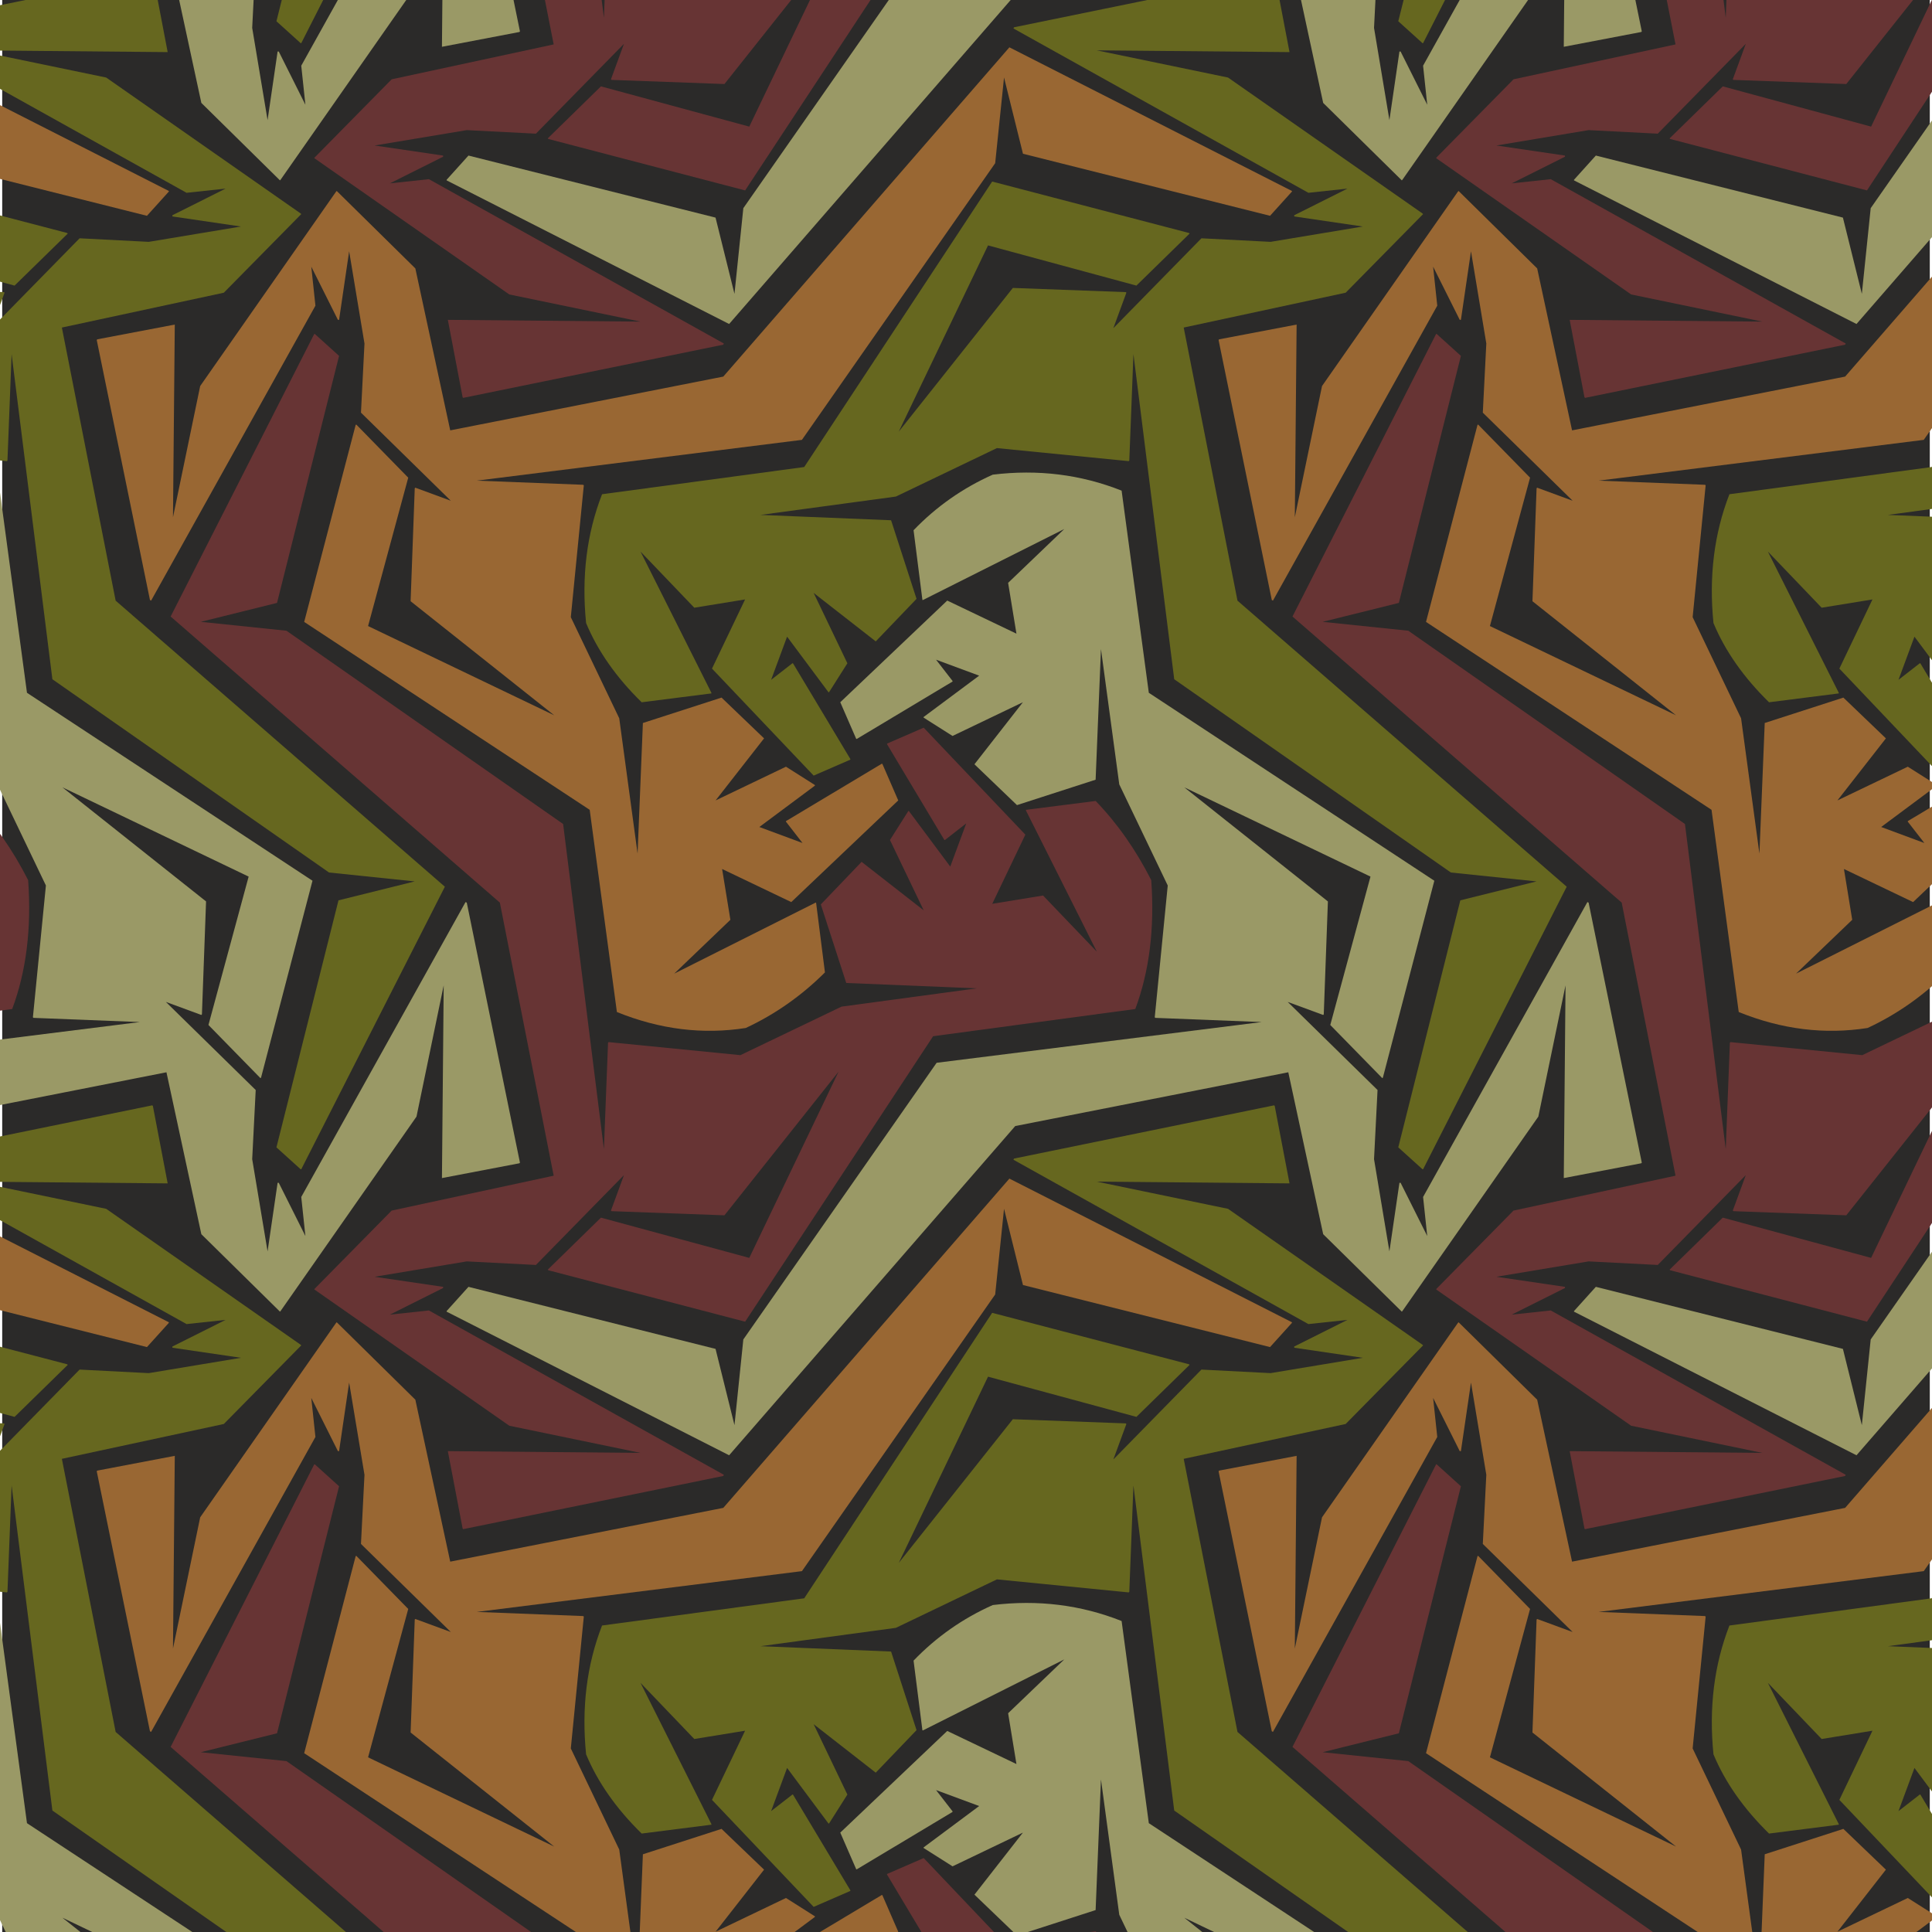
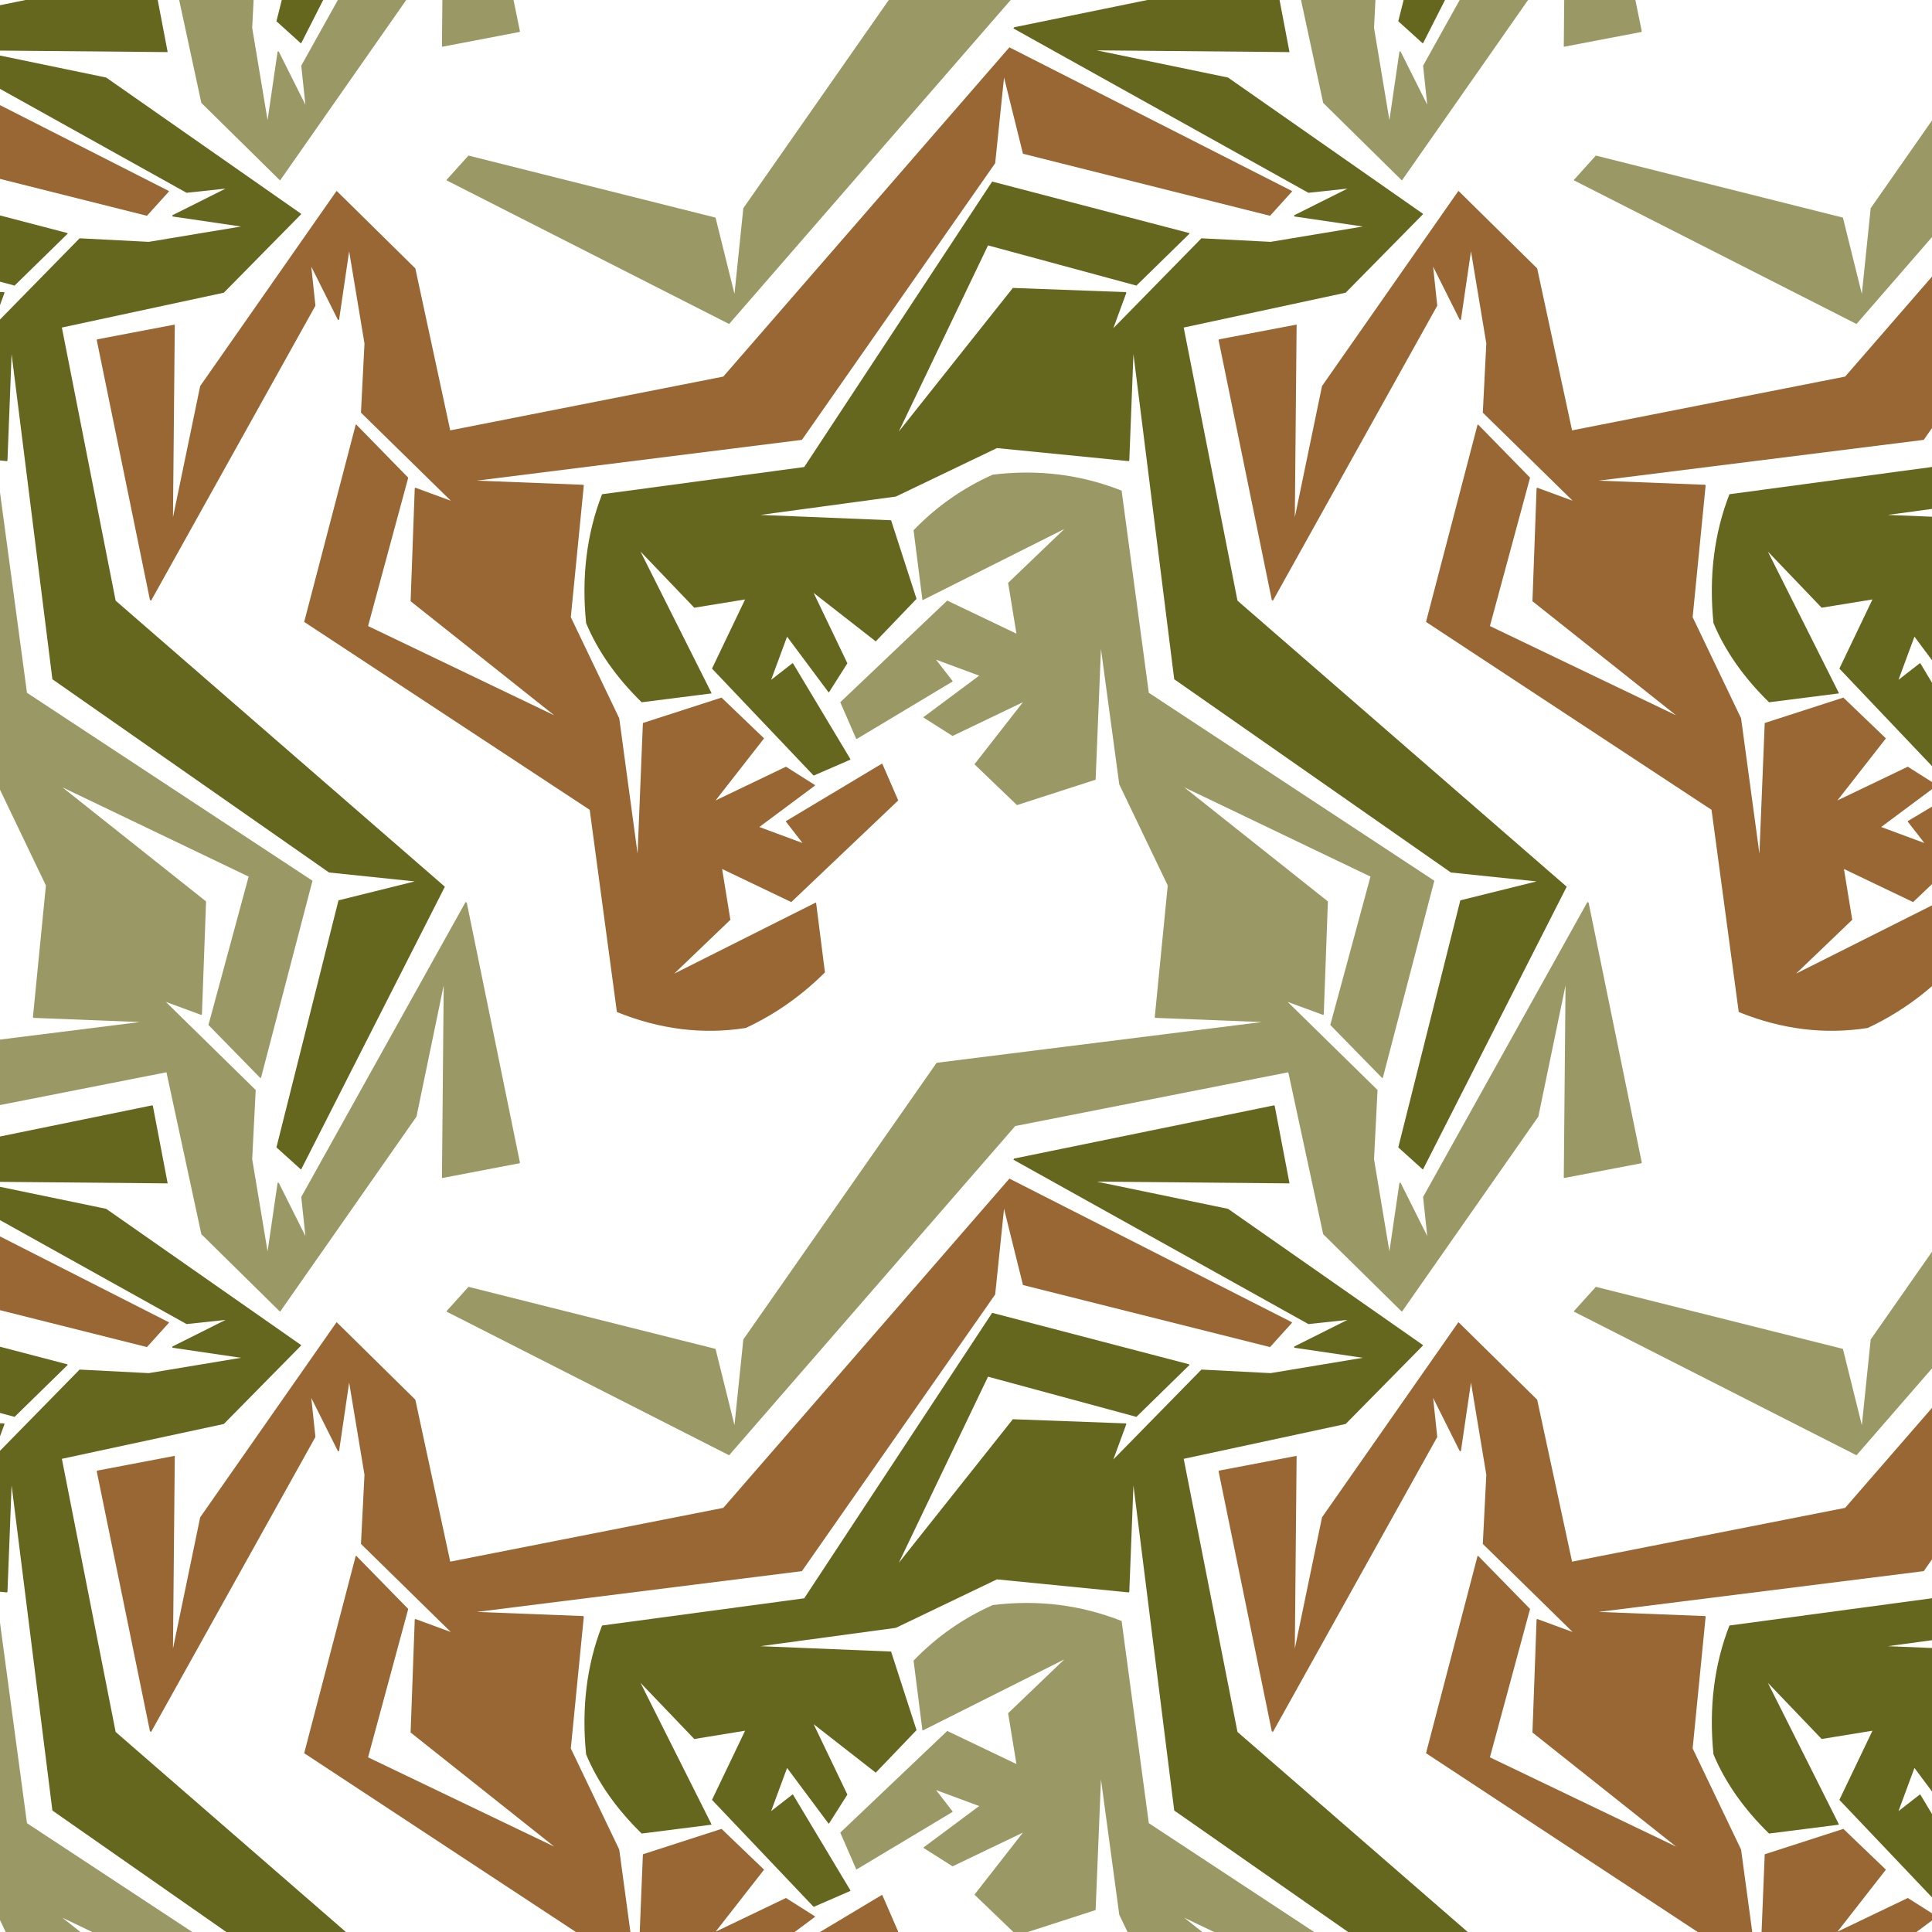
<svg xmlns="http://www.w3.org/2000/svg" xmlns:xlink="http://www.w3.org/1999/xlink" xml:space="preserve" width="140px" height="140px" version="1.1" style="shape-rendering:geometricPrecision; text-rendering:geometricPrecision; image-rendering:optimizeQuality; fill-rule:evenodd; clip-rule:evenodd" viewBox="0 0 140 140">
  <defs>
    <style type="text/css">
   
    .fil12 {fill:#2B2A29}
    .fil9 {fill:#026666}
    .fil11 {fill:#33999A}
    .fil5 {fill:#343434}
    .fil2 {fill:#66671F}
    .fil10 {fill:#666733}
    .fil1 {fill:#673434}
    .fil7 {fill:#676666}
    .fil8 {fill:#679967}
    .fil3 {fill:#996733}
    .fil0 {fill:#9A9966}
    .fil6 {fill:#CB0D1D}
    .fil4 {fill:#E53D22}
   
  </style>
  </defs>
  <symbol id="Symbol1" viewBox="-605.83 -605.57 437.5 437.37">
    <path class="fil0" d="M-351.85 -294.67l11.83 -57.84 -0.13 -0.13 -17.22 -3.29 0.39 42.86 -6.05 -29.19 -30.23 -43.24 -0.13 -0.14 -17.49 17.23 -7.76 36.01 -60.73 -11.96 -63.63 -73.22 -62.83 31.94 0 0.13 4.86 5.39 54.95 -13.8 4.21 -16.96 1.97 19.06 42.99 61.53 72.3 9.06 -23.66 0.93 -0.13 0.13 2.89 29.31 -10.78 22.49 -4.07 30.1 -1.19 -29.06 -17.49 -5.65 -9.46 9.08 10.78 13.8 -15.65 -7.5 -6.44 4.08 0 0.13 12.36 9.2 -9.59 3.55 3.67 -4.73 0 -0.13 -21.29 -12.76 -0.13 0 -3.55 8.16 23.79 22.61 15.39 -7.36 -1.85 11.3 12.49 11.97 -31.42 -15.78 -0.13 0 -1.97 15.51c5.06,5.26 10.93,9.38 17.61,12.36 10.04,1.23 19.59,0.04 28.66,-3.55l6.05 -44.96 63.5 -41.8 -11.44 -43.78 -0.13 -0.13 -11.57 11.83 8.94 33 -41.41 19.85 31.94 -25.37 -0.92 -25.11 -0.13 -0.14 -7.89 2.9 19.98 -19.59 -0.78 -15.38 3.42 -20.51 2.23 15.25 0.26 0 5.92 -11.83 -0.92 8.68 36.54 65.59 0.27 -0.13 0 0 0 0z" />
-     <path class="fil1" d="M-380.25 -173.07l-13.8 -54.94 -16.96 -4.21 19.06 -1.98 61.53 -42.98 9.07 -72.31 0.92 23.66 0.13 0.14 29.31 -2.9 22.49 10.79 30.1 4.07 -29.05 1.19 -5.66 17.47 9.07 9.47 13.81 -10.78 -7.5 15.64 4.08 6.44 0.13 0 9.2 -12.35 3.55 9.6 -4.73 -3.69 -0.13 0 -12.75 21.3 0 0.14 8.15 3.54 22.61 -23.79 -7.36 -15.38 11.3 1.84 11.96 -12.49 -15.77 31.41 0 0.14 15.51 1.97c4.82,-4.99 8.94,-10.87 12.36,-17.61 0.77,-10.69 -0.41,-20.25 -3.55,-28.66l-44.96 -6.05 -41.81 -63.49 -43.77 11.44 -0.13 0.13 11.83 11.57 32.99 -8.95 19.86 41.42 -25.38 -31.95 -25.1 0.92 -0.14 0.14 2.89 7.88 -19.58 -19.98 -15.38 0.79 -20.51 -3.42 15.25 -2.24 0 -0.26 -11.83 -5.92 8.67 0.93 65.6 -36.55 -0.13 -0.26 -57.84 -11.83 -0.13 0.13 -3.29 17.22 42.85 -0.39 -29.18 6.04 -43.25 30.23 -0.13 0.14 17.22 17.48 36.03 7.76 -11.97 60.73 -73.22 63.63 31.94 62.84 0.13 0 5.39 -4.87 0 0 0 0z" />
    <path class="fil2" d="M-479.63 -351.59l57.84 11.84 0.13 -0.14 3.29 -17.22 -42.86 0.39 29.19 -6.05 43.25 -30.23 0.13 -0.14 -17.22 -17.48 -36.02 -7.75 11.96 -60.74 73.22 -63.62 -31.94 -62.84 -0.13 0 -5.39 4.87 13.8 54.94 16.96 4.21 -19.06 1.98 -61.53 42.98 -9.07 72.31 -0.92 -23.66 -0.13 -0.14 -29.31 2.9 -22.48 -10.78 -30.11 -4.08 29.05 -1.19 5.66 -17.48 -9.07 -9.46 -13.81 10.78 7.5 -15.65 -4.08 -6.44 -0.13 0.01 -9.2 12.35 -3.55 -9.6 4.73 3.68 0.13 0 12.76 -21.29 0 -0.14 -8.16 -3.55 -22.61 23.8 7.36 15.38 -11.3 -1.84 -11.96 12.49 15.77 -31.42 0 -0.13 -15.51 -1.97c-5.65,5.53 -9.77,11.4 -12.36,17.62 -1.04,10.34 0.14,19.89 3.55,28.65l44.96 6.05 41.8 63.49 43.78 -11.44 0.13 -0.13 -11.83 -11.57 -33 8.94 -19.85 -41.41 25.37 31.95 25.12 -0.93 0.13 -0.13 -2.9 -7.89 19.59 19.99 15.38 -0.79 20.51 3.41 -15.25 2.24 0 0.27 11.83 5.92 -8.68 -0.93 -65.6 36.55 0.14 0.26 0 0z" />
    <path class="fil3" d="M-232.36 -362.76l-1.97 -19.06 -42.98 -61.53 -72.31 -9.07 23.67 -0.92 0.13 -0.13 -2.89 -29.31 10.77 -22.49 4.08 -30.1 1.18 29.05 17.49 5.65 9.46 -9.07 -10.78 -13.8 15.65 7.5 6.44 -4.08 0 -0.13 -12.36 -9.2 9.6 -3.56 -3.68 4.74 0 0.13 21.29 12.75 0.14 0 3.54 -8.15 -23.79 -22.61 -15.38 7.36 1.84 -11.3 -12.49 -11.97 31.42 15.78 0.13 0 1.97 -15.51c-5.24,-5.22 -11.12,-9.34 -17.61,-12.36 -9.56,-1.5 -19.11,-0.32 -28.66,3.55l-6.05 44.97 -63.5 41.79 11.44 43.78 0.13 0.13 11.57 -11.83 -8.93 -33 41.4 -19.85 -31.94 25.37 0.92 25.12 0.13 0.13 7.89 -2.9 -19.98 19.59 0.78 15.38 -3.41 20.51 -2.24 -15.25 -0.26 0 -5.92 11.83 0.92 -8.68 -36.54 -65.59 -0.26 0.13 -11.84 57.84 0.14 0.14 17.22 3.28 -0.4 -42.86 6.05 29.19 30.23 43.25 0.14 0.13 17.48 -17.22 7.76 -36.02 60.73 11.96 63.63 73.23 62.84 -31.95 0 -0.13 -4.87 -5.39 -54.95 13.8 -4.21 16.96 0 0 0 0z" />
  </symbol>
  <symbol id="lauf" viewBox="-342.81 -271.56 328.13 280.63">
</symbol>
  <symbol id="devils" viewBox="-454.38 -345.22 328.13 273.55">
    <polygon class="fil4" points="-243.65,-129.59 -249.99,-146.52 -284.63,-155.54 -311.59,-141.62 -286.75,-158.55 -258.01,-166.79 -254.67,-188.85 -235.18,-194.64 -232.62,-201.76 -232.62,-201.88 -237.63,-201.99 -241.08,-196.86 -240.19,-203.33 -240.3,-203.44 -243.09,-202.99 -247.32,-196.53 -246.1,-203.33 -246.1,-203.44 -251.89,-203.99 -263.69,-194.97 -274.16,-173.81 -292.87,-172.81 -274.39,-176.04 -274.27,-176.15 -283.3,-190.96 -291.65,-187.29 -295.44,-197.87 -306.24,-197.31 -314.93,-201.65 -315.04,-201.65 -314.82,-189.96 -326.51,-170.91 -318.49,-191.18 -318.49,-203.77 -333.53,-221.82 -313.7,-230.28 -310.25,-239.19 -310.36,-239.3 -317.82,-237.63 -323.84,-231.06 -321.83,-237.41 -321.94,-237.52 -327.07,-236.18 -330.85,-229.05 -329.74,-235.74 -329.85,-235.74 -346.34,-232.06 -350.57,-220.48 -335.42,-205.78 -335.53,-194.41 -357.14,-183.95 -362.49,-164.12 -388,-155.99 -388,-155.88 -357.92,-150.98 -357.81,-151.09 -359.81,-162.45 -347.01,-131.37 -338.32,-127.03 -332.97,-115.22 -332.86,-115.22 -317.6,-122.24 -350.68,-98.41 -350.68,-98.29 -328.63,-101.86 -313.04,-102.97 -328.29,-98.63 -328.29,-98.51 -313.59,-90.83 -304.24,-89.94 -311.36,-88.05 -311.48,-87.93 -306.91,-71.68 -306.8,-71.68 -300.56,-88.94 -290.65,-84.71 -290.65,-84.82 -298.67,-97.4 -311.92,-110.1 -296.55,-106.65 -290.2,-113.33 -295.55,-99.3 -290.65,-92.5 -274.83,-93.95 -262.8,-100.19 -251.67,-114.66 -251.78,-114.78 -269.6,-122.8 -275.05,-133.83 -273.83,-143.96 -270.38,-135.94 -243.76,-129.48 " />
    <polygon class="fil5" points="-184.28,-84.82 -192.3,-97.4 -205.55,-110.1 -190.18,-106.65 -183.83,-113.33 -189.18,-99.3 -184.28,-92.5 -168.47,-93.95 -156.43,-100.19 -145.3,-114.66 -145.41,-114.78 -163.23,-122.8 -168.69,-133.83 -167.46,-143.96 -164.01,-135.94 -137.39,-129.48 -137.28,-129.59 -143.63,-146.52 -178.27,-155.54 -205.22,-141.62 -180.38,-158.55 -151.64,-166.79 -148.3,-188.85 -128.81,-194.64 -126.25,-201.76 -126.25,-201.88 -131.26,-201.99 -134.72,-196.86 -133.83,-203.33 -133.94,-203.44 -136.72,-202.99 -140.95,-196.53 -139.73,-203.33 -139.73,-203.44 -145.52,-203.99 -157.33,-194.97 -167.8,-173.81 -186.51,-172.81 -168.02,-176.04 -167.91,-176.15 -176.93,-190.96 -185.28,-187.29 -189.07,-197.87 -199.87,-197.31 -208.56,-201.65 -208.67,-201.65 -208.45,-189.96 -220.14,-170.91 -212.12,-191.18 -212.12,-203.77 -227.16,-221.82 -207.33,-230.28 -203.88,-239.19 -203.99,-239.3 -211.46,-237.63 -217.47,-231.06 -215.47,-237.41 -215.58,-237.52 -220.7,-236.18 -224.49,-229.05 -223.37,-235.74 -223.49,-235.74 -239.97,-232.06 -244.2,-220.48 -229.05,-205.78 -229.17,-194.41 -250.77,-183.95 -256.12,-164.12 -281.63,-155.99 -281.63,-155.88 -251.55,-150.98 -251.44,-151.09 -253.45,-162.45 -240.64,-131.37 -231.95,-127.03 -226.6,-115.22 -226.49,-115.22 -211.24,-122.24 -244.31,-98.41 -244.31,-98.29 -222.26,-101.86 -206.67,-102.97 -221.93,-98.63 -221.93,-98.51 -207.22,-90.83 -197.87,-89.94 -204.99,-88.05 -205.11,-87.93 -200.54,-71.68 -200.43,-71.68 -194.19,-88.94 -184.28,-84.71 " />
    <polygon class="fil6" points="-396.35,-190.63 -386.43,-194.86 -380.2,-177.6 -380.09,-177.6 -375.52,-193.86 -375.63,-193.97 -382.76,-195.86 -373.4,-196.75 -358.7,-204.44 -358.7,-204.55 -373.96,-208.9 -358.37,-207.78 -336.31,-204.22 -336.31,-204.33 -369.39,-228.16 -354.13,-221.15 -354.02,-221.15 -348.68,-232.95 -339.99,-237.3 -327.18,-268.37 -329.18,-257.01 -329.07,-256.9 -299,-261.8 -299,-261.91 -324.51,-270.04 -329.85,-289.87 -351.46,-300.34 -351.57,-311.7 -336.42,-326.4 -340.66,-337.98 -357.14,-341.66 -357.25,-341.66 -356.14,-334.98 -359.93,-342.11 -365.05,-343.44 -365.16,-343.33 -363.16,-336.98 -369.17,-343.55 -376.63,-345.22 -376.74,-345.11 -373.29,-336.2 -353.47,-327.74 -368.5,-309.69 -368.5,-297.11 -360.48,-276.84 -372.18,-295.88 -371.95,-307.58 -372.07,-307.58 -380.75,-303.23 -391.56,-303.79 -395.35,-293.21 -403.7,-296.89 -412.72,-282.07 -412.61,-281.96 -394.12,-278.73 -412.83,-279.73 -423.3,-300.89 -435.11,-309.92 -440.9,-309.36 -440.9,-309.25 -439.67,-302.45 -443.91,-308.91 -446.69,-309.36 -446.8,-309.25 -445.91,-302.79 -449.36,-307.91 -454.38,-307.8 -454.38,-307.69 -451.81,-300.56 -432.32,-294.77 -428.98,-272.72 -400.25,-264.47 -375.41,-247.54 -402.36,-261.47 -437,-252.44 -443.35,-235.51 -443.24,-235.4 -416.62,-241.86 -413.16,-249.88 -411.94,-239.75 -417.4,-228.72 -435.22,-220.7 -435.33,-220.59 -424.19,-206.11 -412.16,-199.87 -396.35,-198.43 -391.45,-205.22 -396.79,-219.25 -390.45,-212.57 -375.07,-216.02 -388.33,-203.33 -396.35,-190.74 " />
    <polygon class="fil7" points="-273.83,-177.6 -273.72,-177.6 -269.15,-193.86 -269.26,-193.97 -276.39,-195.86 -267.04,-196.75 -252.33,-204.44 -252.33,-204.55 -267.59,-208.9 -252,-207.78 -229.95,-204.22 -229.95,-204.33 -263.02,-228.16 -247.77,-221.15 -247.65,-221.15 -242.31,-232.95 -233.62,-237.3 -220.81,-268.37 -222.82,-257.01 -222.71,-256.9 -192.63,-261.8 -192.63,-261.91 -218.14,-270.04 -223.49,-289.87 -245.09,-300.34 -245.2,-311.7 -230.06,-326.4 -234.29,-337.98 -250.77,-341.66 -250.88,-341.66 -249.77,-334.98 -253.56,-342.11 -258.68,-343.44 -258.79,-343.33 -256.79,-336.98 -262.8,-343.55 -270.27,-345.22 -270.38,-345.11 -266.92,-336.2 -247.1,-327.74 -262.14,-309.69 -262.14,-297.11 -254.12,-276.84 -265.81,-295.88 -265.59,-307.58 -265.7,-307.58 -274.39,-303.23 -285.19,-303.79 -288.98,-293.21 -297.33,-296.89 -306.35,-282.07 -306.24,-281.96 -287.75,-278.73 -306.46,-279.73 -316.93,-300.89 -328.74,-309.92 -334.53,-309.36 -334.53,-309.25 -333.31,-302.45 -337.54,-308.91 -340.32,-309.36 -340.43,-309.25 -339.55,-302.79 -343,-307.91 -348.01,-307.8 -348.01,-307.69 -345.45,-300.56 -325.95,-294.77 -322.61,-272.72 -293.88,-264.47 -269.04,-247.54 -295.99,-261.47 -330.63,-252.44 -336.98,-235.51 -336.87,-235.4 -310.25,-241.86 -306.8,-249.88 -305.57,-239.75 -311.03,-228.72 -328.85,-220.7 -328.96,-220.59 -317.82,-206.11 -305.79,-199.87 -289.98,-198.43 -285.08,-205.22 -290.42,-219.25 -284.08,-212.57 -268.71,-216.02 -281.96,-203.33 -289.98,-190.74 -289.98,-190.63 -280.07,-194.86 " />
  </symbol>
  <symbol id="lauefer" viewBox="-342.81 -342.67 328.13 328.03">
    <path class="fil0" d="M-152.33 -109.49l8.88 -43.38 -0.1 -0.1 -12.92 -2.46 0.3 32.14 -4.54 -21.89 -22.67 -32.44 -0.1 -0.09 -13.12 12.91 -5.82 27.02 -45.55 -8.98 -47.72 -54.92 -47.12 23.96 0 0.1 3.64 4.05 41.22 -10.36 3.15 -12.72 1.48 14.3 32.24 46.14 54.23 6.8 -17.75 0.7 -0.1 0.09 2.17 21.99 -8.08 16.86 -3.06 22.58 -0.89 -21.79 -13.11 -4.24 -7.1 6.81 8.09 10.35 -11.74 -5.62 -4.83 3.05 0 0.1 9.27 6.9 -7.2 2.67 2.76 -3.55 0 -0.1 -15.97 -9.57 -0.1 0 -2.66 6.11 17.85 16.96 11.53 -5.52 -1.38 8.48 9.37 8.97 -23.57 -11.82 -0.09 0 -1.48 11.63c3.79,3.94 8.19,7.03 13.21,9.26 7.52,0.93 14.69,0.04 21.49,-2.66l4.54 -33.72 47.62 -31.35 -8.58 -32.83 -0.1 -0.1 -8.67 8.87 6.7 24.75 -31.06 14.89 23.96 -19.03 -0.69 -18.83 -0.1 -0.1 -5.91 2.17 14.98 -14.69 -0.59 -11.54 2.57 -15.38 1.67 11.44 0.2 0 4.44 -8.88 -0.69 6.51 27.4 49.2 0.2 -0.1 0 0z" />
    <path class="fil1" d="M-173.62 -18.29l-10.36 -41.21 -12.71 -3.16 14.29 -1.47 46.14 -32.25 6.81 -54.22 0.69 17.74 0.1 0.1 21.98 -2.17 16.86 8.09 22.58 3.06 -21.79 0.88 -4.24 13.11 6.81 7.11 10.35 -8.09 -5.62 11.73 3.06 4.83 0.09 0 6.9 -9.27 2.67 7.2 -3.55 -2.76 -0.1 0 -9.57 15.97 0 0.1 6.12 2.67 16.96 -17.85 -5.53 -11.54 8.48 1.38 8.98 -9.36 -11.84 23.56 0 0.1 11.64 1.48c3.61,-3.75 6.7,-8.15 9.27,-13.21 0.58,-8.02 -0.31,-15.19 -2.67,-21.5l-33.72 -4.53 -31.35 -47.62 -32.83 8.58 -0.1 0.1 8.87 8.67 24.75 -6.7 14.89 31.06 -19.03 -23.96 -18.83 0.69 -0.1 0.1 2.17 5.91 -14.69 -14.99 -11.54 0.59 -15.38 -2.56 11.44 -1.68 0 -0.19 -8.87 -4.44 6.5 0.69 49.2 -27.4 -0.1 -0.2 -43.38 -8.88 -0.1 0.1 -2.46 12.92 32.14 -0.29 -21.89 4.53 -32.44 22.67 -0.09 0.1 12.91 13.11 27.02 5.82 -8.97 45.55 -54.92 47.72 23.96 47.13 0.09 0 4.05 -3.65 0 0z" />
    <path class="fil2" d="M-248.16 -152.18l43.38 8.88 0.1 -0.11 2.46 -12.91 -32.14 0.29 21.89 -4.53 32.44 -22.68 0.1 -0.1 -12.92 -13.11 -27.01 -5.82 8.97 -45.55 54.91 -47.72 -23.95 -47.13 -0.1 0 -4.04 3.65 10.35 41.21 12.72 3.16 -14.3 1.48 -46.14 32.24 -6.81 54.23 -0.69 -17.75 -0.09 -0.1 -21.99 2.17 -16.86 -8.08 -22.58 -3.06 21.79 -0.89 4.24 -13.11 -6.8 -7.1 -10.36 8.09 5.62 -11.73 -3.05 -4.84 -0.1 0.01 -6.9 9.26 -2.67 -7.19 3.56 2.76 0.09 0 9.57 -15.98 0 -0.1 -6.12 -2.66 -16.95 17.85 5.52 11.54 -8.48 -1.39 -8.97 9.37 11.83 -23.56 0 -0.1 -11.64 -1.48c-4.23,4.15 -7.32,8.55 -9.27,13.21 -0.78,7.76 0.11,14.92 2.67,21.49l33.72 4.54 31.35 47.62 32.83 -8.58 0.1 -0.1 -8.87 -8.68 -24.75 6.71 -14.89 -31.06 19.03 23.96 18.83 -0.69 0.1 -0.1 -2.17 -5.92 14.69 14.99 11.54 -0.59 15.38 2.56 -11.44 1.68 0 0.2 8.88 4.44 -6.51 -0.7 -49.2 27.41 0.1 0.2 0 0z" />
-     <path class="fil3" d="M-62.7 -160.56l-1.48 -14.29 -32.24 -46.15 -54.23 -6.8 17.75 -0.69 0.09 -0.1 -2.16 -21.99 8.08 -16.86 3.06 -22.57 0.89 21.78 13.11 4.24 7.1 -6.8 -8.09 -10.35 11.74 5.62 4.83 -3.06 0 -0.1 -9.27 -6.9 7.19 -2.66 -2.75 3.55 0 0.1 15.97 9.56 0.1 0 2.66 -6.11 -17.85 -16.96 -11.53 5.52 1.38 -8.48 -9.37 -8.97 23.56 11.83 0.1 0 1.48 -11.63c-3.93,-3.91 -8.34,-7 -13.21,-9.27 -7.16,-1.12 -14.33,-0.24 -21.49,2.66l-4.54 33.73 -47.62 31.34 8.58 32.84 0.09 0.09 8.68 -8.87 -6.7 -24.75 31.06 -14.89 -23.96 19.03 0.69 18.84 0.1 0.1 5.91 -2.18 -14.99 14.7 0.6 11.53 -2.57 15.39 -1.67 -11.44 -0.2 0 -4.44 8.87 0.69 -6.51 -27.41 -49.2 -0.19 0.1 -8.88 43.39 0.1 0.1 12.92 2.46 -0.3 -32.14 4.54 21.89 22.67 32.43 0.1 0.1 13.12 -12.91 5.81 -27.02 45.56 8.97 47.72 54.92 47.12 -23.96 0 -0.1 -3.65 -4.04 -41.21 10.35 -3.15 12.72 0 0z" />
  </symbol>
  <symbol id="nashornVogel" viewBox="-291.86 -342.81 294.15 328.13">
    <path class="fil8" d="M-119.03 -105.75c-7.29,-13.56 -16.07,-26.79 -26.33,-39.68 -7.71,-4.15 -15.47,-6.74 -23.27,-7.75l-18.06 -3.69 -17.17 2.41 17.3 -6.86c6.44,0.93 10.89,1.69 13.35,2.29l-8.01 -10.43 68.8 -36.5 -5.08 -10.81 -59.52 -11.19 -5.72 1.01 0 0.13 2.67 5.72 27.34 6.49 -29.89 -5.34 -2.8 -5.85 -3.68 1.02 -0.13 0.12 3.18 7.25 26.2 5.98 -27.35 -4.2 -5.34 -8.51 -2.67 0.37 -0.13 0.13 3.69 10.56 57.74 7.75 -62.32 34.47 -4.19 7.38 -0.51 0.5 0.51 -0.25 -2.8 7.63c-9.75,-0.17 -19.54,2.04 -29.38,6.61 -3.3,1.61 -5.59,5.09 -6.87,10.43l-0.76 10.69 17.3 37 10.81 11.45 -15.77 -7.25 -59.39 29.25 0 0.13 9.66 0.38c12.55,-0.26 24.34,-3.9 35.36,-10.94l3.81 -6.36 0.26 8.39 -7.63 10.69 4.57 -10.05 -0.12 -0.13c-7.21,5.17 -15.98,9.24 -26.33,12.21l-24.16 -1.9 0 0.25 9.41 11.06 26.58 11.07 12.21 17.93 0.13 0 1.65 -10.17 5.09 -9.42 -0.13 -0.12c-2.03,-1.61 -4.58,-2.21 -7.63,-1.78 -4.41,0.17 -7.84,1.14 -10.3,2.92l-3.18 -3.05c6.7,-2.8 12.33,-3.64 16.91,-2.54l6.74 2.54 13.86 -5.34 0.13 0.13 7.38 -2.42 10.17 -33.83 -1.91 12.85 0.13 0.12 36.5 -18.95 0 -0.12 -7.38 -0.26 -18.05 10.3 13.35 -11.06 0 -0.13 -5.6 -0.76 -11.32 11.7 7.63 -12.46 -0.12 -0.13 -5.47 0 -4.71 10.43 1.66 -10.3 -5.98 -1.66 -7.63 -22.76 6.1 -1.14 0 -0.13 0.13 -0.13c-11.87,-3.47 -20.35,-8.98 -25.43,-16.53 4.83,-9.58 11.02,-16.32 18.56,-20.22 9.58,-2.21 19.16,-3.56 28.74,-4.07l1.66 7.63 22.76 0.38 -3.94 7.63 11.7 -0.51 14.88 5.47 -11.7 9.28 0 0.13 14.12 7.5 -18.32 -6.61 -45.78 0.64 46.93 -4.08 12.72 -6.48 -0.13 -0.13 -15.52 -4.45 -47.43 8.65 35.22 -9.8 2.55 -5.98 0 -0.12 -18.44 0.12 -22.77 7.89 19.33 -9.28 0.77 -6.23c-9.75,1.01 -18.32,2.54 -25.69,4.57 -8.82,4.84 -14.5,10.9 -17.04,18.19 8.39,8.22 18.27,13.31 29.63,15.26l22 -3.69c0.17,0 0.34,-0.04 0.51,-0.12l3.17 -0.51c0.34,0 1.19,0.08 2.55,0.25 0,0.09 0.04,0.13 0.13,0.13 16.7,2.37 33.57,6.31 50.61,11.83l0.13 -0.13 0 0zm-24.42 -97.79l-51.89 -7.51 -3.3 -12.59 -0.13 -0.13 -2.8 1.27 1.27 11.32 -3.56 -11.32 -0.13 0.01 -2.54 0.89 4.32 15.51 40.45 5.73 -44.01 27.72 -3.94 13.48 0.13 0.13 6.74 -3.18 4.45 -8.9 54.94 -32.3 0 -0.13 0 0zm-74.9 157.82l-24.04 4.07 7.63 -12.59 2.29 6.87c4.41,0.08 9.58,-0.3 15.51,-1.15l-1.39 2.8 0 0zm45.27 -70.33l-0.76 -0.38 -0.64 0 1.4 0.38z" />
    <path class="fil9" d="M-128.82 -14.69l1.65 -10.17 5.08 -9.42 -0.12 -0.12c-2.04,-1.61 -4.58,-2.21 -7.63,-1.79 -4.41,0.18 -7.85,1.15 -10.3,2.93l-3.18 -3.05c6.7,-2.8 12.33,-3.65 16.91,-2.55l6.74 2.55 13.87 -5.34 0.12 0.13 7.38 -2.42 10.17 -33.83 -1.91 12.84 0.13 0.13 36.5 -18.95 0 -0.12 -7.38 -0.26 -18.05 10.3 13.35 -11.06 0 -0.13 -5.59 -0.76 -11.32 11.7 7.63 -12.46 -0.13 -0.13 -5.47 0 -4.71 10.43 1.66 -10.3 -5.98 -1.65 -7.63 -22.77 6.1 -1.14 0 -0.13 0.13 -0.13c-11.87,-3.47 -20.35,-8.98 -25.43,-16.53 4.83,-9.58 11.02,-16.32 18.56,-20.22 9.59,-2.21 19.17,-3.56 28.75,-4.07l1.65 7.63 22.76 0.38 -3.94 7.63 11.7 -0.51 14.88 5.47 -11.7 9.28 0 0.13 14.12 7.5 -18.32 -6.61 -45.78 0.64 46.93 -4.08 12.72 -6.48 -0.13 -0.13 -15.52 -4.45 -47.43 8.65 35.22 -9.8 2.55 -5.98 0 -0.12 -18.44 0.12 -22.77 7.89 19.33 -9.28 0.77 -6.23c-9.75,1.01 -18.32,2.54 -25.69,4.57 -8.82,4.84 -14.5,10.9 -17.04,18.19 8.39,8.22 18.27,13.31 29.63,15.26l22 -3.69c0.17,0 0.34,-0.04 0.51,-0.12l3.18 -0.51c0.34,0 1.19,0.08 2.54,0.25 0,0.09 0.04,0.13 0.13,0.13 16.7,2.38 33.57,6.31 50.61,11.83l0.13 -0.13c-7.29,-13.57 -16.07,-26.79 -26.33,-39.68 -7.71,-4.16 -15.47,-6.74 -23.27,-7.76l-18.06 -3.69 -17.16 2.42 17.29 -6.87c6.44,0.93 10.9,1.7 13.35,2.29l-8.01 -10.43 68.8 -36.49 -5.08 -10.81 -59.52 -11.19 -5.72 1.01 0 0.13 2.67 5.72 27.34 6.49 -29.89 -5.34 -2.79 -5.85 -3.69 1.02 -0.13 0.12 3.18 7.25 26.2 5.98 -27.34 -4.19 -5.35 -8.52 -2.67 0.37 -0.13 0.13 3.69 10.56 57.74 7.75 -62.31 34.47 -4.2 7.37 -0.51 0.51 0.51 -0.25 -2.8 7.63c-9.75,-0.17 -19.54,2.03 -29.38,6.61 -3.3,1.61 -5.59,5.09 -6.86,10.43l-0.77 10.68 17.3 37.01 10.81 11.45 -15.77 -7.25 -59.39 29.25 0 0.12 9.66 0.39c12.55,-0.26 24.34,-3.9 35.36,-10.94l3.81 -6.36 0.26 8.39 -7.63 10.68 4.58 -10.04 -0.13 -0.13c-7.21,5.17 -15.98,9.24 -26.33,12.21l-24.16 -1.9 0 0.25 9.41 11.06 26.58 11.07 12.21 17.93 0.13 0 0 0 0 0zm26.58 -33.83l-1.4 2.8 -24.04 4.07 7.63 -12.59 2.29 6.86c4.41,0.09 9.58,-0.29 15.52,-1.14l0 0zm7.37 -110.51l6.74 -3.18 4.45 -8.91 54.94 -32.3 0 -0.12 -51.88 -7.51 -3.31 -12.59 -0.13 -0.13 -2.8 1.28 1.28 11.32 -3.56 -11.32 -0.13 0 -2.55 0.89 4.33 15.51 40.44 5.73 -44 27.72 -3.94 13.48 0.12 0.13 0 0zm36.5 42.98l-0.76 -0.38 -0.64 0 1.4 0.38z" />
    <path class="fil10" d="M-119.03 -220.59c-7.29,-13.56 -16.07,-26.79 -26.33,-39.68 -7.71,-4.15 -15.47,-6.74 -23.27,-7.75l-18.06 -3.69 -17.17 2.41 17.3 -6.86c6.44,0.93 10.89,1.69 13.35,2.28l-8.01 -10.42 68.8 -36.5 -5.08 -10.81 -59.52 -11.19 -5.72 1.01 0 0.13 2.67 5.72 27.34 6.49 -29.89 -5.34 -2.8 -5.86 -3.68 1.02 -0.13 0.13 3.18 7.25 26.2 5.98 -27.35 -4.2 -5.34 -8.52 -2.67 0.38 -0.13 0.13 3.69 10.55 57.74 7.76 -62.32 34.47 -4.19 7.37 -0.51 0.51 0.51 -0.25 -2.8 7.63c-9.75,-0.17 -19.54,2.03 -29.38,6.61 -3.3,1.61 -5.59,5.09 -6.87,10.43l-0.76 10.68 17.3 37.01 10.81 11.45 -15.77 -7.26 -59.39 29.26 0 0.12 9.66 0.39c12.55,-0.26 24.34,-3.9 35.36,-10.94l3.81 -6.36 0.26 8.4 -7.63 10.68 4.57 -10.05 -0.12 -0.13c-7.21,5.18 -15.98,9.25 -26.33,12.21l-24.16 -1.9 0 0.25 9.41 11.07 26.58 11.06 12.21 17.93 0.13 0 1.65 -10.17 5.09 -9.41 -0.13 -0.13c-2.03,-1.61 -4.58,-2.2 -7.63,-1.78 -4.41,0.17 -7.84,1.14 -10.3,2.92l-3.18 -3.05c6.7,-2.8 12.33,-3.65 16.91,-2.54l6.74 2.54 13.86 -5.34 0.13 0.13 7.38 -2.42 10.17 -33.83 -1.91 12.85 0.13 0.13 36.5 -18.95 0 -0.13 -7.38 -0.26 -18.05 10.31 13.35 -11.07 0 -0.13 -5.6 -0.76 -11.32 11.7 7.63 -12.46 -0.12 -0.13 -5.47 0 -4.71 10.43 1.66 -10.3 -5.98 -1.65 -7.63 -22.77 6.1 -1.14 0 -0.13 0.13 -0.13c-11.87,-3.48 -20.35,-8.99 -25.43,-16.53 4.83,-9.59 11.02,-16.32 18.56,-20.22 9.58,-2.21 19.16,-3.57 28.74,-4.07l1.66 7.63 22.76 0.37 -3.94 7.64 11.7 -0.51 14.88 5.47 -11.7 9.28 0 0.13 14.12 7.5 -18.32 -6.61 -45.78 0.63 46.92 -4.07 12.72 -6.48 -0.12 -0.13 -15.52 -4.45 -47.43 8.65 35.22 -9.79 2.55 -5.98 0 -0.13 -18.44 0.13 -22.77 7.88 19.33 -9.28 0.76 -6.23c-9.75,1.02 -18.31,2.54 -25.68,4.58 -8.82,4.83 -14.5,10.89 -17.05,18.18 8.4,8.23 18.28,13.31 29.64,15.26l22 -3.68c0.17,0 0.34,-0.05 0.5,-0.13l3.18 -0.51c0.34,0 1.19,0.09 2.55,0.26 0,0.08 0.04,0.12 0.13,0.12 16.7,2.38 33.57,6.32 50.61,11.83l0.13 -0.13 0 0zm-24.42 -97.79l-51.89 -7.5 -3.3 -12.6 -0.13 -0.12 -2.8 1.27 1.27 11.32 -3.56 -11.32 -0.13 0 -2.54 0.89 4.32 15.52 40.45 5.72 -44.01 27.72 -3.94 13.48 0.13 0.13 6.74 -3.18 4.45 -8.9 54.94 -32.3 0 -0.13 0 0zm-91.31 149.3l2.29 6.87c4.41,0.08 9.58,-0.3 15.51,-1.15l-1.39 2.8 -24.04 4.07 7.63 -12.59 0 0zm60.28 -62.19l1.4 0.38 -0.76 -0.38 -0.64 0z" />
    <path class="fil11" d="M-127.17 -139.7l5.09 -9.41 -0.13 -0.13c-2.03,-1.61 -4.58,-2.21 -7.63,-1.78 -4.41,0.17 -7.84,1.14 -10.3,2.92l-3.18 -3.05c6.7,-2.8 12.33,-3.65 16.91,-2.54l6.74 2.54 13.87 -5.34 0.12 0.13 7.38 -2.42 10.17 -33.83 -1.91 12.84 0.13 0.13 36.5 -18.94 0 -0.13 -7.38 -0.26 -18.05 10.3 13.35 -11.06 0 -0.13 -5.59 -0.76 -11.33 11.7 7.63 -12.46 -0.12 -0.13 -5.47 0 -4.71 10.43 1.66 -10.3 -5.98 -1.65 -7.63 -22.77 6.1 -1.14 0 -0.13 0.13 -0.13c-11.87,-3.48 -20.35,-8.99 -25.44,-16.53 4.84,-9.59 11.03,-16.32 18.57,-20.22 9.58,-2.21 19.16,-3.57 28.74,-4.07l1.66 7.63 22.76 0.38 -3.94 7.63 11.7 -0.51 14.88 5.47 -11.7 9.28 0 0.13 14.11 7.5 -18.31 -6.61 -45.78 0.63 46.92 -4.07 12.72 -6.49 -0.12 -0.13 -15.52 -4.45 -47.44 8.65 35.23 -9.79 2.55 -5.98 0 -0.13 -18.44 0.13 -22.77 7.89 19.33 -9.28 0.76 -6.24c-9.75,1.02 -18.31,2.55 -25.69,4.58 -8.81,4.83 -14.49,10.89 -17.04,18.19 8.4,8.22 18.27,13.31 29.64,15.26l22 -3.69c0.17,0 0.34,-0.04 0.5,-0.13l3.19 -0.51c0.33,0 1.18,0.09 2.54,0.26 0,0.08 0.04,0.13 0.12,0.13 16.71,2.37 33.58,6.31 50.62,11.82l0.13 -0.12c-7.3,-13.57 -16.07,-26.79 -26.33,-39.68 -7.71,-4.15 -15.47,-6.74 -23.27,-7.76l-18.06 -3.69 -17.17 2.42 17.3 -6.87c6.44,0.93 10.89,1.7 13.35,2.29l-8.01 -10.43 68.8 -36.5 -5.09 -10.81 -59.51 -11.19 -5.73 1.02 0 0.12 2.67 5.73 27.35 6.48 -29.89 -5.34 -2.8 -5.85 -3.68 1.02 -0.13 0.12 3.18 7.25 26.2 5.98 -27.35 -4.2 -5.34 -8.52 -2.67 0.39 -0.13 0.12 3.69 10.55 57.74 7.77 -62.32 34.46 -4.19 7.37 -0.51 0.51 0.51 -0.25 -2.8 7.63c-9.75,-0.17 -19.54,2.04 -29.38,6.61 -3.3,1.61 -5.59,5.09 -6.87,10.43l-0.76 10.68 17.3 37.01 10.81 11.45 -15.77 -7.25 -59.39 29.25 0 0.13 9.66 0.39c12.55,-0.26 24.34,-3.9 35.35,-10.94l3.82 -6.36 0.25 8.4 -7.63 10.68 4.58 -10.05 -0.12 -0.13c-7.21,5.18 -15.99,9.25 -26.33,12.21l-24.16 -1.9 0 0.25 9.41 11.07 26.58 11.06 12.21 17.93 0.12 0 1.66 -10.17 0 0zm7.12 -29.38l2.29 6.87c4.41,0.08 9.58,-0.3 15.52,-1.15l-1.4 2.8 -24.04 4.07 7.63 -12.59 0 0zm61.68 -61.81l-0.76 -0.38 -0.64 0 1.4 0.38zm-36.5 -42.98l6.74 -3.18 4.45 -8.91 54.94 -32.29 0 -0.13 -51.88 -7.5 -3.31 -12.6 -0.13 -0.12 -2.8 1.27 1.28 11.32 -3.56 -11.32 -0.13 0 -2.55 0.89 4.33 15.52 40.44 5.72 -44 27.72 -3.94 13.48 0.12 0.13 0 0z" />
  </symbol>
  <symbol id="Symbol2" viewBox="-605.83 -479.17 437.5 374.17">
    <use transform="scale(0.259 0.259)" x="-2334.88" y="-842.03" width="437.5" height="437.37" xlink:href="#Symbol1" />
    <use transform="scale(0.259 0.259)" x="-1086.26" y="-842.03" width="437.5" height="437.37" xlink:href="#Symbol1" />
    <use transform="scale(0.259 0.259)" x="-2086.05" y="-842.03" width="437.5" height="437.37" xlink:href="#Symbol1" />
    <use transform="scale(0.259 0.259)" x="-1836.27" y="-842.03" width="437.5" height="437.37" xlink:href="#Symbol1" />
    <use transform="scale(0.259 0.259)" x="-1586.77" y="-842.03" width="437.5" height="437.37" xlink:href="#Symbol1" />
    <use transform="scale(0.259 0.259)" x="-1336.04" y="-842.03" width="437.5" height="437.37" xlink:href="#Symbol1" />
    <use transform="scale(0.259 0.259)" x="-2334.88" y="-1092.48" width="437.5" height="437.37" xlink:href="#Symbol1" />
    <use transform="scale(0.259 0.259)" x="-1086.26" y="-1092.48" width="437.5" height="437.37" xlink:href="#Symbol1" />
    <use transform="scale(0.259 0.259)" x="-2086.05" y="-1092.48" width="437.5" height="437.37" xlink:href="#Symbol1" />
    <use transform="scale(0.259 0.259)" x="-1836.27" y="-1092.48" width="437.5" height="437.37" xlink:href="#Symbol1" />
    <use transform="scale(0.259 0.259)" x="-1586.77" y="-1092.48" width="437.5" height="437.37" xlink:href="#Symbol1" />
    <use transform="scale(0.259 0.259)" x="-1336.04" y="-1092.48" width="437.5" height="437.37" xlink:href="#Symbol1" />
    <use transform="scale(0.259 0.259)" x="-2334.88" y="-1344.08" width="437.5" height="437.37" xlink:href="#Symbol1" />
    <use transform="scale(0.259 0.259)" x="-1086.26" y="-1344.08" width="437.5" height="437.37" xlink:href="#Symbol1" />
    <use transform="scale(0.259 0.259)" x="-2086.05" y="-1344.08" width="437.5" height="437.37" xlink:href="#Symbol1" />
    <use transform="scale(0.259 0.259)" x="-1836.27" y="-1344.08" width="437.5" height="437.37" xlink:href="#Symbol1" />
    <use transform="scale(0.259 0.259)" x="-1586.77" y="-1344.08" width="437.5" height="437.37" xlink:href="#Symbol1" />
    <use transform="scale(0.259 0.259)" x="-1336.04" y="-1344.08" width="437.5" height="437.37" xlink:href="#Symbol1" />
    <use transform="scale(0.259 0.259)" x="-2334.88" y="-1595.48" width="437.5" height="437.37" xlink:href="#Symbol1" />
    <use transform="scale(0.259 0.259)" x="-1086.26" y="-1595.48" width="437.5" height="437.37" xlink:href="#Symbol1" />
    <use transform="scale(0.259 0.259)" x="-2086.05" y="-1595.48" width="437.5" height="437.37" xlink:href="#Symbol1" />
    <use transform="scale(0.259 0.259)" x="-1836.27" y="-1595.48" width="437.5" height="437.37" xlink:href="#Symbol1" />
    <use transform="scale(0.259 0.259)" x="-1586.77" y="-1595.48" width="437.5" height="437.37" xlink:href="#Symbol1" />
    <use transform="scale(0.259 0.259)" x="-1336.04" y="-1595.48" width="437.5" height="437.37" xlink:href="#Symbol1" />
    <use transform="scale(0.259 0.259)" x="-2334.88" y="-1846.7" width="437.5" height="437.37" xlink:href="#Symbol1" />
    <use transform="scale(0.259 0.259)" x="-1086.26" y="-1846.7" width="437.5" height="437.37" xlink:href="#Symbol1" />
    <use transform="scale(0.259 0.259)" x="-2086.05" y="-1846.7" width="437.5" height="437.37" xlink:href="#Symbol1" />
    <use transform="scale(0.259 0.259)" x="-1836.27" y="-1846.7" width="437.5" height="437.37" xlink:href="#Symbol1" />
    <use transform="scale(0.259 0.259)" x="-1586.77" y="-1846.7" width="437.5" height="437.37" xlink:href="#Symbol1" />
    <use transform="scale(0.259 0.259)" x="-1336.04" y="-1846.7" width="437.5" height="437.37" xlink:href="#Symbol1" />
  </symbol>
  <g id="Ebene_x0020_1">
-     <rect class="fil12" x="0.16" width="139.68" height="140" />
    <use transform="scale(1.258 -1.258)" x="-169.13" y="-263.57" width="437.5" height="374.17" xlink:href="#Symbol2" />
  </g>
</svg>